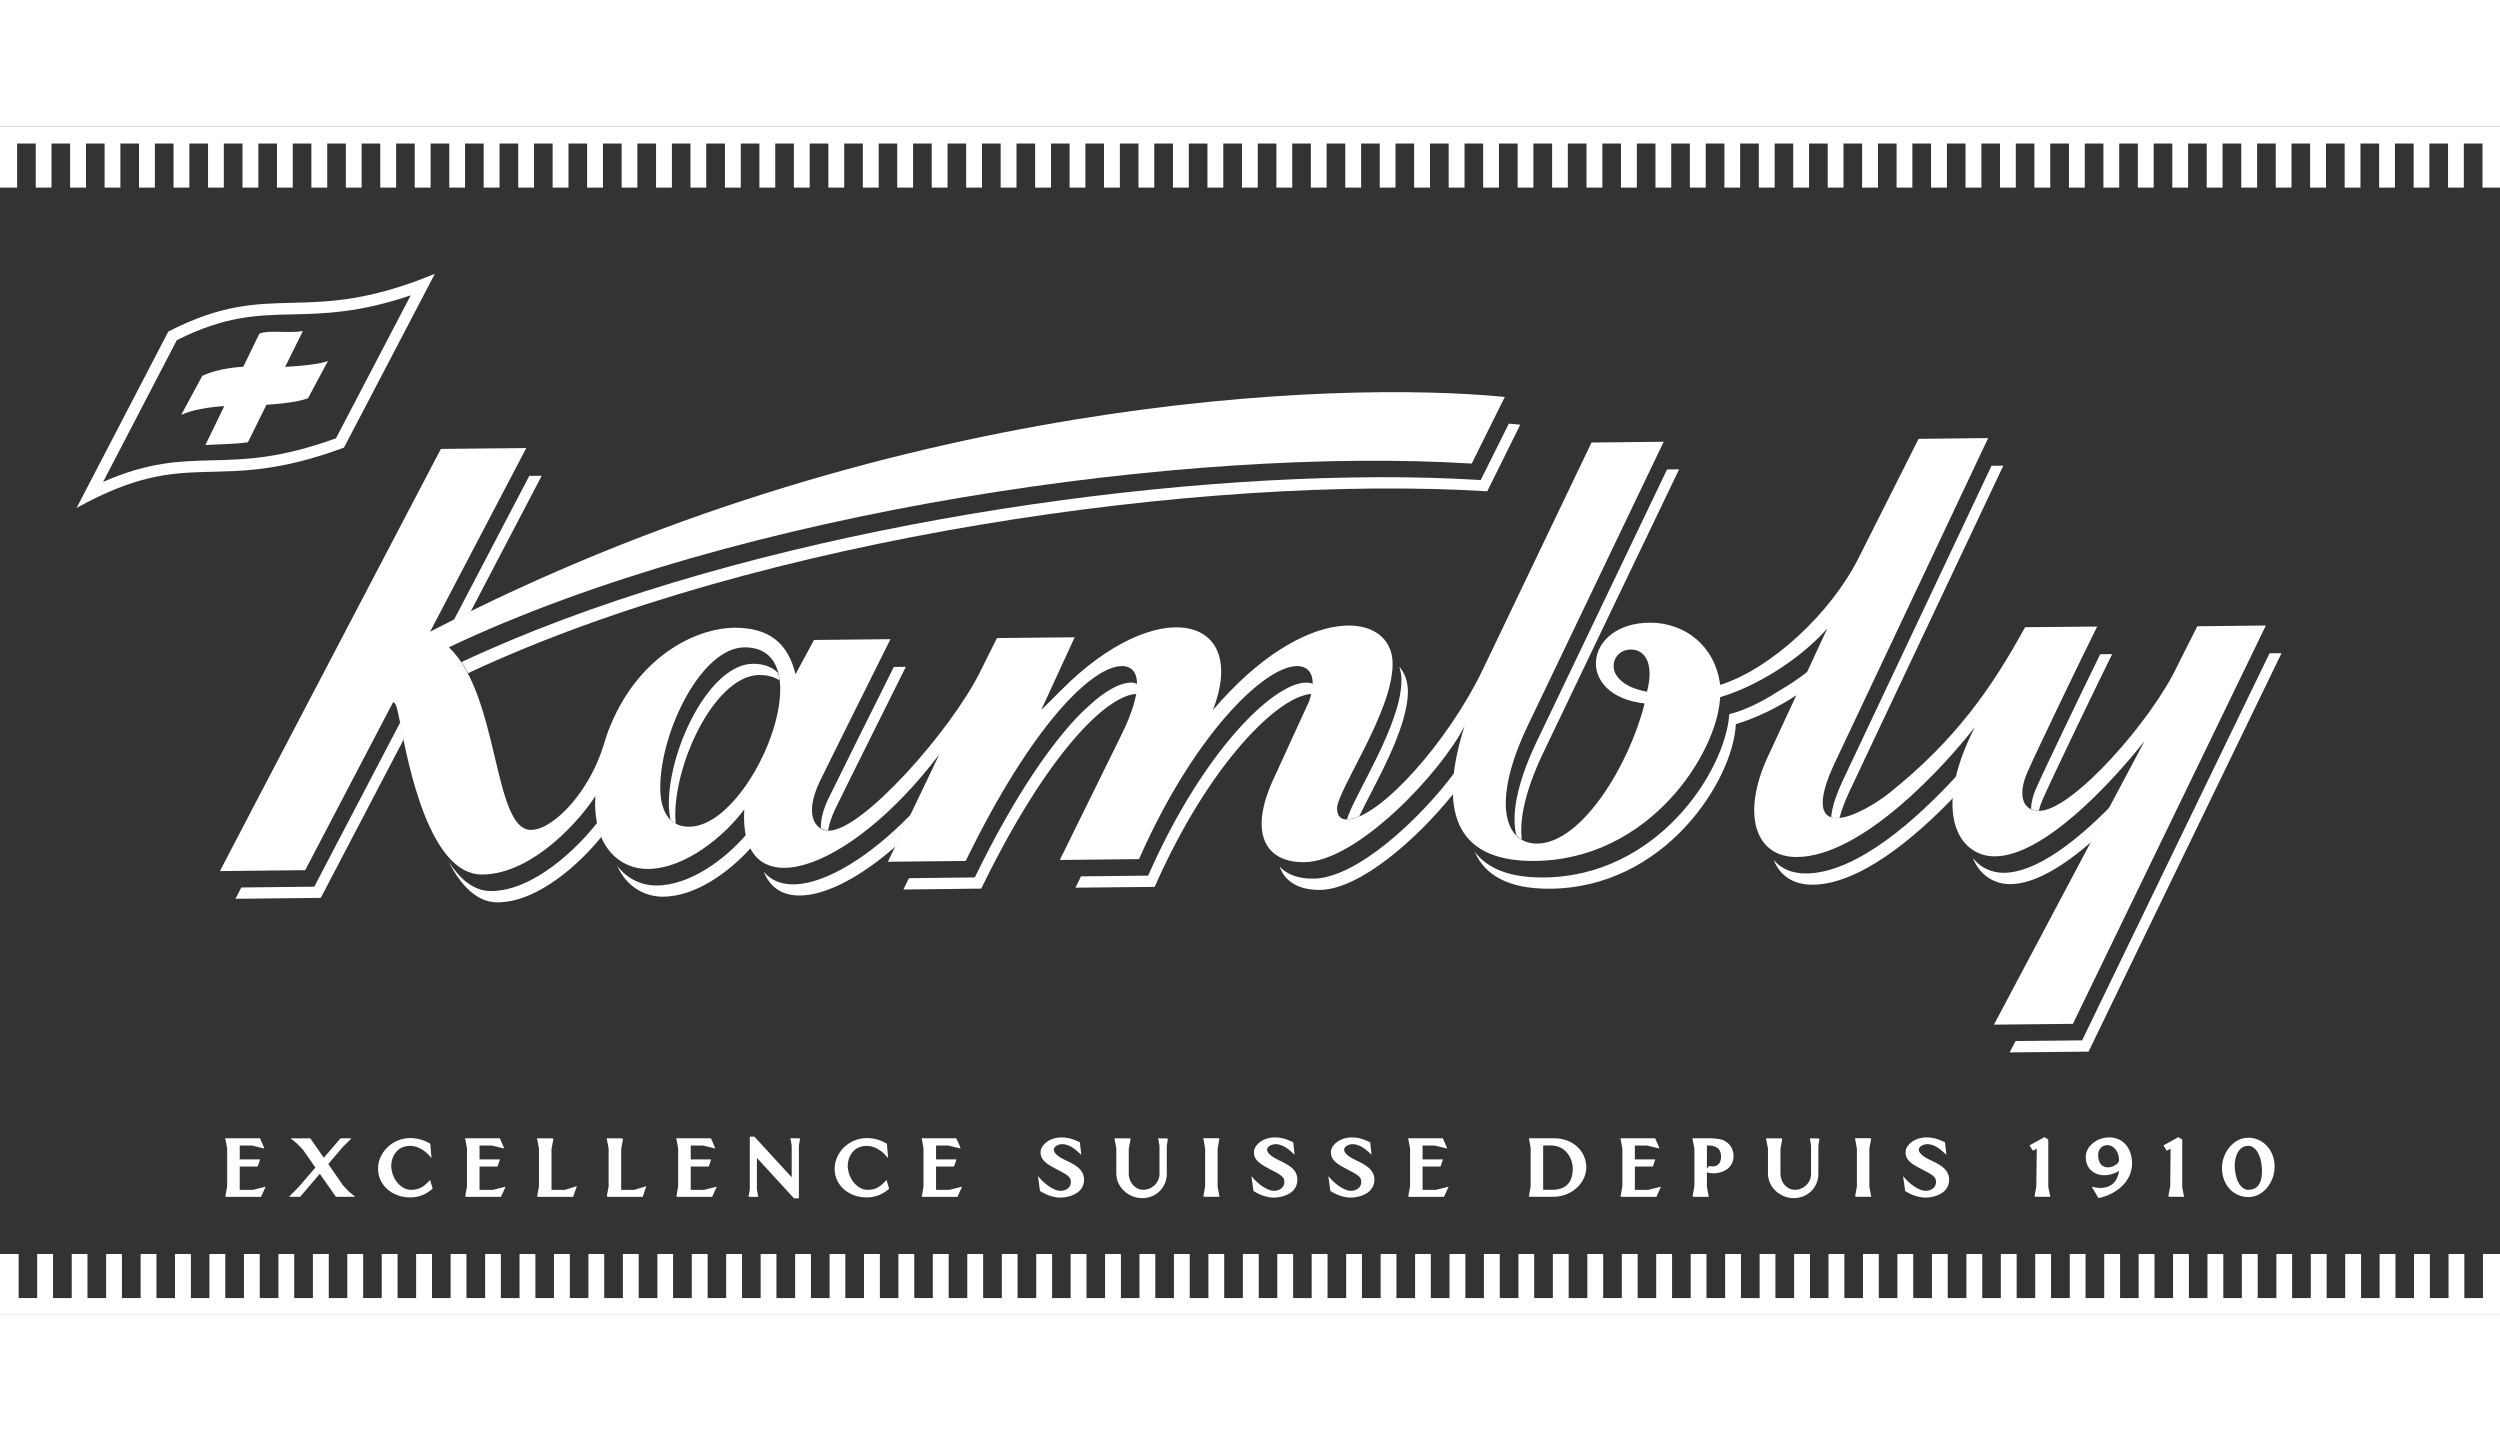
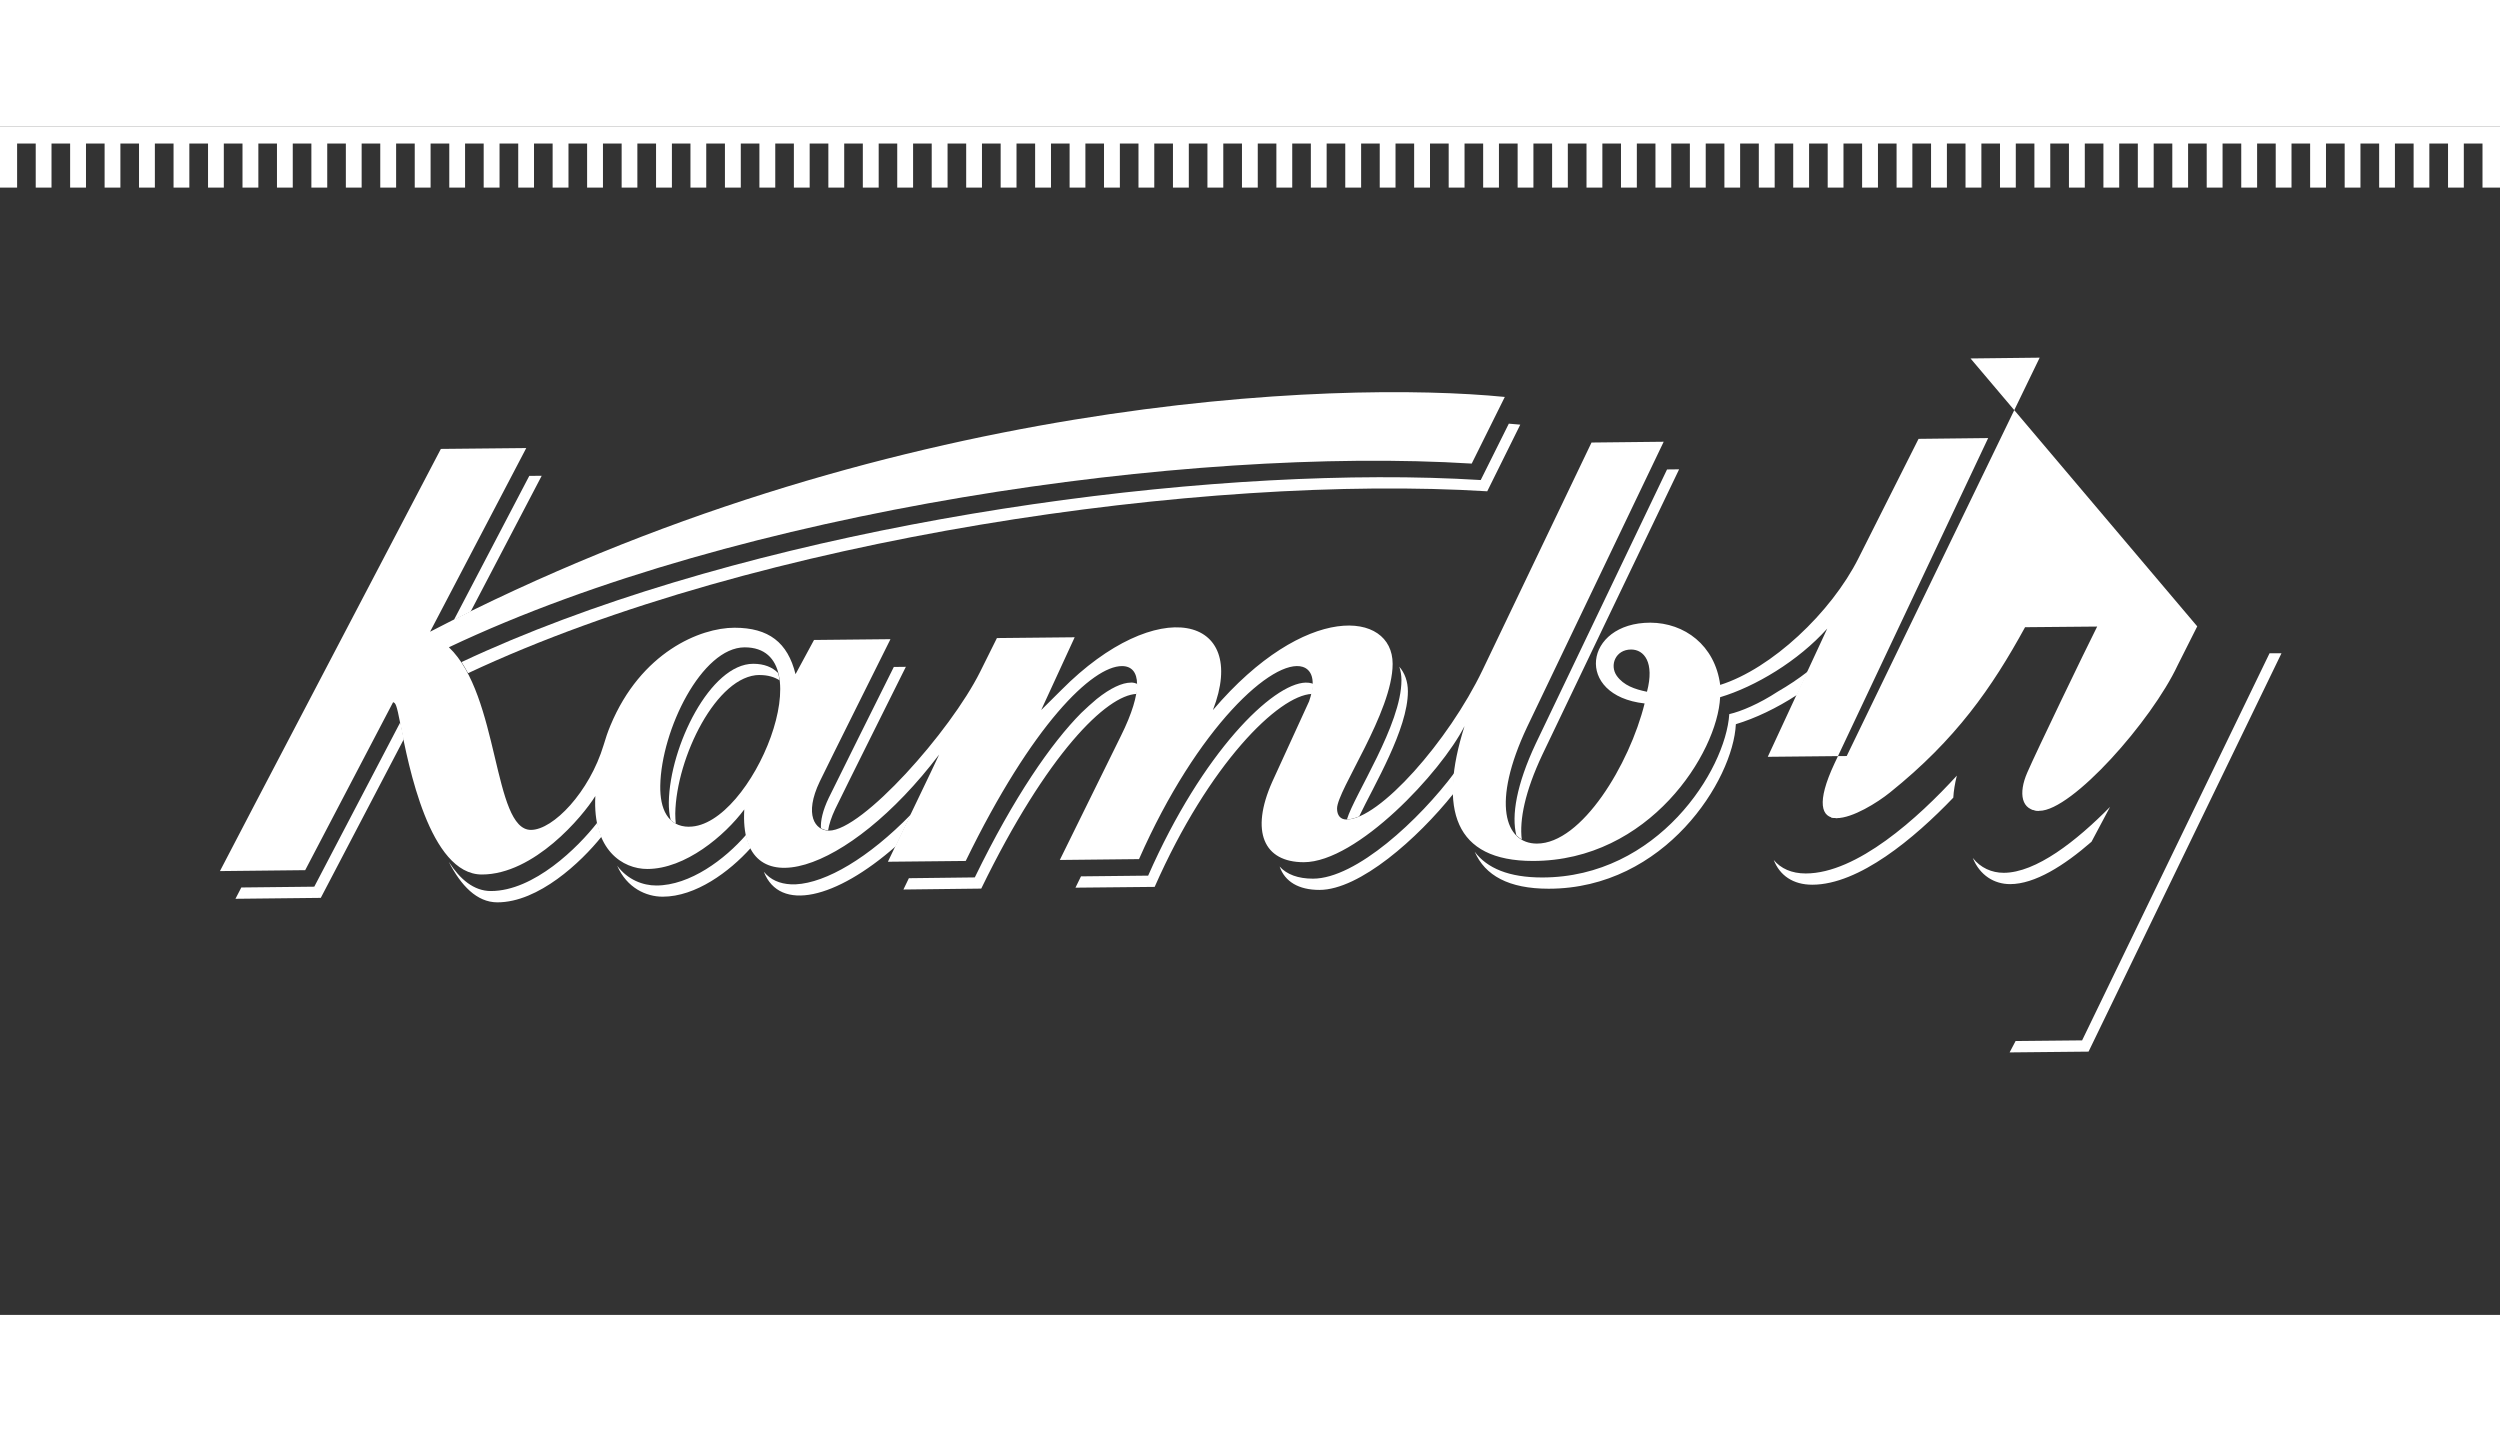
<svg xmlns="http://www.w3.org/2000/svg" id="svg4475" width="300" height="173" viewBox="0 0 380 180.6">
  <rect x="0" y="0" width="380" height="180.6" fill="#333333" stroke="none" />
  <defs>
    <style>
      .cls-1 {
        fill: #fff;
      }

      .cls-1, .cls-2 {
        fill-rule: evenodd;
      }

      .cls-2 {
        fill: none;
      }
    </style>
  </defs>
  <g id="g7913">
-     <path id="path4559" class="cls-2" d="M.24.25h379.51v180.1H.24S.24.25.24.25Z" />
    <path id="path4693" class="cls-1" d="M0,0v9.25h2.6V2.55h2.83v6.7h2.4V2.55h2.83v6.7h2.41V2.55h2.83v6.7h2.4V2.55h2.83v6.7h2.41V2.55h2.84v6.7h2.4V2.55h2.84v6.7h2.4V2.55h2.84v6.7h2.41V2.55h2.83v6.7h2.4V2.55h2.83v6.7h2.41V2.55h2.83v6.7h2.4V2.55h2.83v6.7h2.41V2.55h2.83v6.7h2.41V2.55h2.84v6.7h2.4V2.55h2.83v6.7h2.41V2.55h2.84v6.7h2.4V2.55h2.83v6.7h2.41V2.55h2.83v6.7h2.41V2.55h2.84v6.7h2.39V2.55h2.84v6.7h2.41V2.55h2.82v6.7h2.4V2.55h2.84v6.7h2.41V2.55h2.83v6.7h2.41V2.55h2.83v6.7h2.4V2.55h2.84v6.7h2.41V2.55h2.83v6.7h2.41V2.55h2.82v6.7h2.41V2.55h2.83v6.7h2.41V2.55h2.83v6.7h2.4V2.55h2.84v6.7h2.41V2.55h2.83v6.7h2.41V2.55h2.83v6.7h2.4V2.55h2.83v6.7h2.41V2.55h2.83v6.7h2.4V2.55h2.84v6.7h2.41V2.55h2.83v6.7h2.41V2.55h2.84v6.7h2.4V2.55h2.83v6.7h2.41V2.55h2.83v6.7h2.4V2.55h2.83v6.7h2.41V2.55h2.83v6.7h2.4V2.55h2.83v6.7h2.41V2.55h2.84v6.7h2.41V2.55h2.83v6.7h2.4V2.55h2.84v6.7h2.4V2.55h2.84v6.7h2.39V2.55h2.84v6.7h2.41V2.55h2.83v6.7h2.41V2.55h2.83v6.7h2.4V2.55h2.83v6.7h2.41V2.55h2.84v6.7h2.39V2.55h2.84v6.7h2.41V2.55h2.82v6.7h2.41V2.55h2.83v6.7h2.4V2.55h2.83v6.7h2.41V2.55h2.83v6.7h2.4V2.55h2.84v6.7h2.41V2.55h2.83v6.7h2.41V2.55h2.83v6.7h2.4V2.55h2.83v6.7h2.41V2.55h2.84v6.7h2.41V2.55h2.83v6.7h2.4V2.55h2.83v6.7h2.41V2.55h2.83v6.7h2.4V2.55h2.83v6.7h2.41V2.55h2.84v6.7h2.41V2.55h2.83v6.7h2.4V2.55h2.83v6.7h2.41V2.55h2.84v6.7h2.4V2.55h2.84v6.7h2.4V2.55h2.84v6.7h2.39V2.55h2.84v6.7h2.4V2.55h2.84v6.7h2.77V0H0Z" />
-     <path id="path4697" class="cls-1" d="M380,180.6v-9.26h-2.59v6.7h-2.83v-6.7h-2.4v6.7h-2.84v-6.7h-2.41v6.7h-2.82v-6.7h-2.41v6.7h-2.82v-6.7h-2.41v6.7h-2.82v-6.7h-2.41v6.7h-2.84v-6.7h-2.39v6.7h-2.84v-6.7h-2.41v6.7h-2.82v-6.7h-2.41v6.7h-2.82v-6.7h-2.41v6.7h-2.82v-6.7h-2.41v6.7h-2.82v-6.7h-2.41v6.7h-2.84v-6.7h-2.4v6.7h-2.84v-6.7h-2.41v6.7h-2.82v-6.7h-2.41v6.7h-2.82v-6.7h-2.41v6.7h-2.84v-6.7h-2.4v6.7h-2.84v-6.7h-2.41v6.7h-2.83v-6.7h-2.4v6.7h-2.83v-6.7h-2.41v6.7h-2.82v-6.7h-2.41v6.7h-2.84v-6.7h-2.4v6.7h-2.84v-6.7h-2.4v6.7h-2.84v-6.7h-2.4v6.7h-2.83v-6.7h-2.41v6.7h-2.82v-6.7h-2.41v6.7h-2.83v-6.7h-2.41v6.7h-2.84v-6.7h-2.4v6.7h-2.84v-6.7h-2.39v6.7h-2.84v-6.7h-2.41v6.7h-2.82v-6.7h-2.41v6.7h-2.84v-6.7h-2.39v6.7h-2.84v-6.7h-2.4v6.7h-2.84v-6.7h-2.4v6.7h-2.83v-6.7h-2.41v6.7h-2.82v-6.7h-2.41v6.7h-2.82v-6.7h-2.41v6.7h-2.84v-6.7h-2.4v6.7h-2.84v-6.7h-2.4v6.7h-2.83v-6.7h-2.41v6.7h-2.82v-6.7h-2.41v6.7h-2.82v-6.7h-2.41v6.7h-2.82v-6.7h-2.41v6.7h-2.84v-6.7h-2.39v6.7h-2.84v-6.7h-2.41v6.7h-2.83v-6.7h-2.41v6.7h-2.82v-6.7h-2.41v6.7h-2.82v-6.7h-2.41v6.7h-2.84v-6.7h-2.39v6.7h-2.84v-6.7h-2.4v6.7h-2.84v-6.7h-2.4v6.7h-2.83v-6.7h-2.41v6.7h-2.82v-6.7h-2.41v6.7h-2.84v-6.7h-2.39v6.7h-2.84v-6.7h-2.4v6.7h-2.84v-6.7h-2.4v6.7h-2.83v-6.7h-2.41v6.7h-2.82v-6.7h-2.41v6.7h-2.84v-6.7h-2.39v6.7h-2.84v-6.7h-2.41v6.7h-2.83v-6.7h-2.41v6.7h-2.82v-6.7h-2.41v6.7h-2.82v-6.7h-2.41v6.7h-2.82v-6.7h-2.41v6.7h-2.84v-6.7h-2.4v6.7h-2.84v-6.7h-2.4v6.7h-2.84v-6.7h-2.41v6.7h-2.82v-6.7h-2.41v6.7h-2.82v-6.7h-2.41v6.7h-2.84v-6.7h-2.4v6.7h-2.84v-6.7h-2.39v6.7h-2.84v-6.7h-2.41v6.7h-2.82v-6.7H0v9.26h380,0Z" />
-     <path id="path4701" class="cls-1" d="M333.98,75.94l-2.97,5.9c-3.97,8.48-16.07,22.14-21.03,22.14-2.74,0-3.23-2.63-1.83-5.83,1.35-3.12,8.77-18.51,10.62-22.18l-10.96.1c-5.06,9.24-10.51,17.07-20.52,25.11-1.94,1.57-5.72,3.91-8.11,3.91s-3.11-2.37-.36-8.26l23.38-49.51-10.58.12-9.14,18.16c-4.16,8.27-13.21,16.77-21.01,19.24-.8-6.06-5.44-9.43-10.61-9.46-10.12,0-11.61,11.09-.88,12.28-2.29,9.25-9.55,21.3-16.37,21.3-4.89,0-6.93-6.18-1.5-17.7.91-1.93,17.83-37.26,20.77-43.38l-10.97.12-16.57,34.6c-5.18,10.79-15.69,22.7-20.68,22.7-.89,0-1.43-.61-1.43-1.67,0-2.76,8.45-14.65,8.45-21.99,0-8.11-13.32-9.42-27.32,7.03,5.6-14.43-8.46-17.76-23.05-3.04l-3.05,3.03,5.09-11.06-11.82.12-2.55,5.13c-4.54,9.09-17.94,24.14-22.97,24.14-2.1,0-3.85-2.37-1.4-7.48,1.34-2.79,9.99-20.1,10.74-21.62l-11.62.12-2.81,5.2c-1.19-4.82-4.07-7.06-9.28-7.06s-14.23,3.72-18.86,14.87c-.41.98-.74,1.97-1.02,2.93-2.16,7.18-7.68,12.93-11.06,12.93-5.78,0-4.76-20.45-12.47-27.76,44.03-20.87,112.33-30.59,155.47-27.92l5.03-10.13c-25.68-2.54-94.34-.15-163.36,35.69l14.62-27.92-12.98.13c-1.66,3.21-32.78,62.54-33.58,64.17l12.96-.14,13.36-25.53c.37.12.52.28,1.11,3.33,1.21,6.28,4.45,22.86,12.38,22.86s15.32-8.8,17.25-11.93c-.44,8.26,4.2,11.09,7.89,11.09,5.78,0,11.77-5.05,14.75-9.05-.9,15.2,15.8,9.87,29.62-8.34-.85,1.87-5.47,11.42-7.79,16.29l11.83-.12c10.12-20.79,19.26-29.62,23.75-29.62,2.94,0,3.24,3.77-.15,10.59l-9.3,18.88,12.04-.13c8.87-20.14,20.44-30.61,24.89-29.22.75.24,2.35,1.21.96,5.24l-5.6,12.23c-3.38,7.59-1.27,12.22,4.79,12.22,8.09,0,20.88-13.66,24.44-20.69-4.01,12.68-1.56,20.5,10.39,20.5,17.69,0,28.06-16.42,28.46-24.89,5.35-1.6,11.89-5.52,16.28-10.43l-9.04,19.49c-4.06,8.8-1.87,15.23,4.36,15.23,10.01,0,22.63-13.98,27.12-19.75-6.64,13.01-2.44,19.65,3,19.65,7.36,0,17.52-10.89,22.79-17.52,0,0-18.57,34.91-22.89,43.1l12-.12,29.33-60.55-10.51.12M104.75,106.4c-3.25,0-4.45-2.73-4.39-6.23.15-8.5,6.32-21.04,12.83-21.04,12.27,0,1.12,27.26-8.44,27.26M250.34,85.88c-1.86-.38-3.55-.96-4.59-2.42-1.14-1.62-.18-4,2.18-4,1.97,0,3.59,1.95,2.41,6.42" />
+     <path id="path4701" class="cls-1" d="M333.98,75.94l-2.97,5.9c-3.97,8.48-16.07,22.14-21.03,22.14-2.74,0-3.23-2.63-1.83-5.83,1.35-3.12,8.77-18.51,10.62-22.18l-10.96.1c-5.06,9.24-10.51,17.07-20.52,25.11-1.94,1.57-5.72,3.91-8.11,3.91s-3.11-2.37-.36-8.26l23.38-49.51-10.58.12-9.14,18.16c-4.16,8.27-13.21,16.77-21.01,19.24-.8-6.06-5.44-9.43-10.61-9.46-10.12,0-11.61,11.09-.88,12.28-2.29,9.25-9.55,21.3-16.37,21.3-4.89,0-6.93-6.18-1.5-17.7.91-1.93,17.83-37.26,20.77-43.38l-10.97.12-16.57,34.6c-5.18,10.79-15.69,22.7-20.68,22.7-.89,0-1.43-.61-1.43-1.67,0-2.76,8.45-14.65,8.45-21.99,0-8.11-13.32-9.42-27.32,7.03,5.6-14.43-8.46-17.76-23.05-3.04l-3.05,3.03,5.09-11.06-11.82.12-2.55,5.13c-4.54,9.09-17.94,24.14-22.97,24.14-2.1,0-3.85-2.37-1.4-7.48,1.34-2.79,9.99-20.1,10.74-21.62l-11.62.12-2.81,5.2c-1.19-4.82-4.07-7.06-9.28-7.06s-14.23,3.72-18.86,14.87c-.41.98-.74,1.97-1.02,2.93-2.16,7.18-7.68,12.93-11.06,12.93-5.78,0-4.76-20.45-12.47-27.76,44.03-20.87,112.33-30.59,155.47-27.92l5.03-10.13c-25.68-2.54-94.34-.15-163.36,35.69l14.62-27.92-12.98.13c-1.66,3.21-32.78,62.54-33.58,64.17l12.96-.14,13.36-25.53c.37.12.52.28,1.11,3.33,1.21,6.28,4.45,22.86,12.38,22.86s15.32-8.8,17.25-11.93c-.44,8.26,4.2,11.09,7.89,11.09,5.78,0,11.77-5.05,14.75-9.05-.9,15.2,15.8,9.87,29.62-8.34-.85,1.87-5.47,11.42-7.79,16.29l11.83-.12c10.12-20.79,19.26-29.62,23.75-29.62,2.94,0,3.24,3.77-.15,10.59l-9.3,18.88,12.04-.13c8.87-20.14,20.44-30.61,24.89-29.22.75.24,2.35,1.21.96,5.24l-5.6,12.23c-3.38,7.59-1.27,12.22,4.79,12.22,8.09,0,20.88-13.66,24.44-20.69-4.01,12.68-1.56,20.5,10.39,20.5,17.69,0,28.06-16.42,28.46-24.89,5.35-1.6,11.89-5.52,16.28-10.43l-9.04,19.49l12-.12,29.33-60.55-10.51.12M104.75,106.4c-3.25,0-4.45-2.73-4.39-6.23.15-8.5,6.32-21.04,12.83-21.04,12.27,0,1.12,27.26-8.44,27.26M250.34,85.88c-1.86-.38-3.55-.96-4.59-2.42-1.14-1.62-.18-4,2.18-4,1.97,0,3.59,1.95,2.41,6.42" />
    <path id="path4705" class="cls-1" d="M346.78,80.03h-1.81s-28.49,58.84-28.49,58.84l-10.11.1-.91,1.73,12-.12,29.32-60.54M68.23,111.75c1.69,2.63,3.79,4.42,6.39,4.42,6.53,0,13.24-6.62,16.17-10.4.16.79.37,1.51.63,2.15-3.09,3.85-9.55,9.97-15.82,9.97-3.14,0-5.55-2.59-7.37-6.13M60.86,90.49l-13.09,25.02-11.09.12-.89,1.72,12.97-.14,12.62-24.12-.46-2.28-.06-.32M93.81,112.32c1.6,2.15,3.92,3.01,5.94,3.01,5.14,0,10.45-4,13.66-7.71.16.77.39,1.44.69,2.02-3.24,3.61-8.36,7.39-13.37,7.39-2.49,0-5.43-1.3-6.92-4.71M116.12,113.26c.99,1.2,2.39,1.81,4.1,1.89h.75c4.59-.23,11.07-4.02,17.51-10.64l-2.33,4.86c-9.12,8.02-17.64,10.03-20.04,3.89M194.51,112.45c1.08,1.2,2.79,1.84,5.06,1.84,6.56,0,16.22-8.99,21.53-16.13-.13,1.12-.2,2.2-.17,3.2-5.47,6.85-14.27,14.64-20.38,14.64-3.16,0-5.25-1.26-6.04-3.54M171.91,84.49c-1.34,0-3.12.82-5.22,2.5-.77.65-1.56,1.36-2.34,2.11-4.54,4.58-10.19,12.69-16.18,25l-10.02.12-.83,1.72,11.83-.14c10.03-20.6,19.09-29.43,23.62-29.59.11-.56.15-1.07.13-1.52-.29-.12-.61-.21-.99-.21M224.14,110.18c1.9,2.54,5.24,3.93,10.26,3.93,17.56,0,27.9-16.3,28.45-24.83,1.77-.4,4.55-1.57,7.4-3.44,1.57-.9,3.11-1.93,4.58-3.07l-1.67,3.58c-3.09,2.02-6.38,3.58-9.31,4.46-.4,8.47-10.77,25.01-28.46,25.01-6.05,0-9.66-2-11.24-5.63M198.46,84.49c-5,.13-15.65,10.5-23.94,29.34l-10.21.11-.84,1.72,12.04-.12c8.28-18.77,18.87-29.13,23.89-29.33.14-.58.2-1.08.2-1.51l-.18-.09c-.29-.09-.61-.12-.95-.12M269.59,111.43c1.09,1.33,2.75,2.07,4.88,2.07,7.76,0,17.07-8.41,22.97-14.87-.3,1.2-.48,2.32-.54,3.35-5.9,6.16-14.33,13.23-21.44,13.23-2.91,0-4.94-1.4-5.86-3.78M299.87,111.15c1.17,1.49,2.87,2.25,4.69,2.25,4.91,0,11.06-4.83,16.17-10.02l-2.82,5.3c-4.17,3.63-8.62,6.44-12.37,6.44-2.42,0-4.6-1.33-5.67-3.96M255.21,52.07l-1.82.02c-4.44,9.24-19.1,39.85-19.95,41.66-2.96,6.29-3.71,10.97-2.96,13.94.25.25.53.48.83.65-.37-2.97.48-7.28,3.12-12.88.91-1.93,17.84-37.26,20.79-43.38M137.7,82.09l-1.84.02c-2.39,4.8-8.75,17.54-9.89,19.9-.92,1.92-1.25,3.45-1.19,4.61.34.19.7.31,1.09.33.15-.92.49-1.99,1.08-3.24,1.34-2.79,9.99-20.1,10.74-21.62M115.48,83.34c1.24,0,2.22.3,3.01.8-.05-.39-.12-.75-.21-1.1-.87-.89-2.11-1.41-3.79-1.41-6.51,0-12.69,12.54-12.83,21.04-.01.98.08,1.9.28,2.71.24.21.5.4.78.56-.05-.5-.08-1.02-.08-1.56.15-8.51,6.32-21.05,12.83-21.05M212.69,82.07c.21.62.33,1.31.33,2.06,0,6.76-7.15,17.38-8.29,21.16.56-.01,1.2-.18,1.87-.47,2.26-4.75,7.4-13.24,7.4-18.99,0-1.51-.47-2.79-1.31-3.76M304.51,51.51l-1.8.02-22.58,47.79c-1.16,2.49-1.71,4.34-1.79,5.66.24.06.53.11.84.11l.43-.05c.29-1.1.76-2.41,1.5-4l23.39-49.52M321.06,80.16l-1.83.02c-2.64,5.37-8.57,17.7-9.77,20.46-.49,1.12-.73,2.16-.74,3.05.33.16.71.26,1.18.28.13-.52.3-1.06.54-1.62,1.35-3.12,8.77-18.5,10.61-22.19M209.53,53.27c5.45-.02,10.65.13,15.54.43l4.27-8.57,1.74.15-5.02,10.13c-42.97-2.65-110.87,6.98-154.92,27.65-.31-.59-.64-1.15-.99-1.69,39.03-18.34,96.83-27.99,139.39-28.1M82.34,53.05l-1.89.02-11.46,21.9,2.55-1.28,10.8-20.64" />
-     <path id="path4709" class="cls-1" d="M39.36,153.75h.16l.48,1.1.18.46-.50-.12-1.4-.34h-1.84v2.11h3.1l-.38,1.09h-2.72v3.54h2.01l1.93-.48-.7,1.55h-5.15l-.28-.06.05-.28.23-1.27v-5.75l-.23-1.21-.08-.34h5.11M51.88,153.76h-.12l-2.54,2.95-2.06-2.95h-2.99l.96.78.93.96,1.88,2.7-2.54,2.96-1.06,1.07-.41.42h.57s1.12,0,1.12,0l2.99-3.5,2.45,3.5h2.94l-.96-.79-.91-.96-2.23-3.23,2.24-2.64,1.29-1.26-.58-.02h-.98M57.46,158.32c0,1.18.43,2.21,1.25,3.02.92.91,2.27,1.43,3.67,1.4,1.19,0,2.29-.41,3.26-1.22l.12-.11-.38-1.32-.3.3c-.79.85-1.54,1.19-2.6,1.2-1.32.03-2.84-1.36-3.01-3.45-.04-.66.14-1.67.83-2.41.52-.55,1.21-.82,2.07-.82,1.56,0,2.71,1.29,2.72,1.3l.5.55-.19-2.19-.11-.06c-.92-.52-1.91-.79-2.92-.79-2.93.01-4.91,2.4-4.91,4.6M75.79,153.75h-5.11l.08.34.22,1.21v5.75l-.22,1.27-.05.28.27.06h5.17l.7-1.55-1.93.48h-2.03v-3.54h2.73l.37-1.09h-3.1v-2.11h1.83l1.43.34.48.12-.17-.46-.49-1.1h-.17M81.92,153.75h-.29l.06.34.23,1.21v5.75l-.23,1.27-.05.28.28.06h5.19l.57-1.63-1.83.56h-2.02v-6.23l.24-1.26.04-.29-.27-.05h-1.91M92.51,153.75h-.31l.08.34.23,1.21v5.75l-.23,1.27-.05.28.28.06h5.18l.55-1.63-1.81.56h-2.01v-6.23l.23-1.26.03-.29-.26-.05h-1.91M107.9,153.75h-5.11l.07.34.22,1.21v5.75l-.22,1.27-.05.28.27.06h5.16l.71-1.55-1.94.48h-2.02v-3.54h2.74l.36-1.09h-3.1v-2.11h1.84l1.4.34.49.12-.18-.46-.48-1.1h-.17M114.55,153.51h-.58v8.02l-.19,1.09.27.04h1.2l-.06-.34-.14-.8v-4.79l5.64,6.15h.74v-7.99l.18-1.09-.26-.05h-1.23l.09.34.13.8v4.79l-5.67-6.17h-.11M126.86,158.32c0,1.18.42,2.21,1.24,3.02.92.91,2.26,1.43,3.69,1.4,1.19,0,2.27-.41,3.24-1.22l.12-.11-.39-1.32-.3.3c-.79.85-1.51,1.19-2.58,1.2-1.33.03-2.85-1.36-3.02-3.45-.04-.66.15-1.67.83-2.41.52-.55,1.22-.82,2.09-.82,1.56,0,2.69,1.29,2.71,1.3l.5.55-.18-2.19-.12-.06c-.92-.52-1.9-.79-2.91-.79-2.94.01-4.91,2.4-4.91,4.6M145.2,153.75h-5.12l.09.34.2,1.21v5.75l-.2,1.27-.08.28.28.06h5.16l.7-1.55-1.93.48h-2.02v-3.54h2.73l.37-1.09h-3.1v-2.11h1.83l1.42.34.48.12-.16-.46-.5-1.1h-.15M161.28,153.62c-1.7.02-2.93,1.05-3.09,1.99-.23,1.48,1.13,2.18,2.56,2.92l.29.16c1.53.77,1.84,1.15,1.71,1.98-.14.78-1,1.09-1.57,1.07-1.43-.07-2.86-1.64-2.87-1.65l-.54-.58.31,2.26.11.06c.94.58,1.91.89,2.86.94h.08c.54.02,2.02-.15,2.91-.99.5-.47.74-1.06.74-1.75-.02-1.63-1.46-2.31-2.99-3.03-1.09-.52-1.67-1.09-1.61-1.57.05-.36.46-.67,1.02-.77.21-.03,1.28-.16,2.65,1.15l.51.46-.22-1.91-.12-.06c-1.3-.62-2.12-.69-2.74-.68M176.33,153.76h-.3l.07.35.14.78v4.27c0,1.34-1.12,2.42-2.47,2.42-1.21,0-2.2-1.1-2.2-2.46v-3.77l.24-1.24.05-.3-.29-.05h-2.19l.08.35.22,1.19v3.82c0,2.03,1.81,3.73,3.93,3.73s3.74-1.64,3.74-3.68v-4.27l.17-1.07-.28-.06h-.92M183.18,153.75h-.3l.09.34.21,1.26v5.69l-.27,1.55.27.06h2.2l-.08-.34-.22-1.2v-5.77l.22-1.26.06-.29-.27-.05h-1.92M193.72,153.62c-1.73.02-2.93,1.05-3.1,1.99-.23,1.48,1.14,2.18,2.56,2.92l.31.16c1.53.77,1.84,1.15,1.71,1.98-.16.78-1.01,1.09-1.57,1.07-1.44-.07-2.87-1.64-2.9-1.65l-.52-.58.32,2.26.1.06c.95.58,1.91.89,2.87.94h.06c.54.02,2.04-.15,2.92-.99.48-.47.72-1.06.72-1.75,0-1.63-1.46-2.31-2.98-3.03-1.09-.52-1.67-1.09-1.62-1.57.05-.36.46-.67,1.03-.77.19-.03,1.28-.16,2.66,1.15l.49.46-.21-1.91-.13-.06c-1.29-.62-2.1-.69-2.73-.68M205.41,153.62c-1.7.02-2.93,1.05-3.09,1.99-.22,1.48,1.13,2.18,2.57,2.92l.3.16c1.52.77,1.84,1.15,1.69,1.98-.13.78-1,1.09-1.57,1.07-1.41-.07-2.86-1.64-2.87-1.65l-.54-.58.32,2.26.09.06c.97.58,1.93.89,2.89.94h.06c.54.02,2.01-.15,2.91-.99.49-.47.74-1.06.74-1.75-.02-1.62-1.47-2.31-2.99-3.03-1.08-.52-1.67-1.09-1.61-1.57.04-.36.46-.67,1.02-.77.2-.03,1.27-.16,2.67,1.15l.48.46-.21-1.91-.14-.06c-1.29-.62-2.09-.69-2.73-.68M219.13,153.75h-5.1l.07.34.23,1.21v5.75l-.23,1.27-.06.28.29.06h5.15l.71-1.55-1.95.48h-2.01v-3.54h2.73l.37-1.09h-3.1v-2.11h1.83l1.41.34.5.12-.18-.46-.48-1.1h-.18M251.42,153.75h-5.11l.06.34.23,1.21v5.75l-.23,1.27-.05.28.28.06h5.17l.7-1.55-1.93.48h-2.04v-3.54h2.74l.36-1.09h-3.1v-2.11h1.82l1.43.34.48.12-.17-.46-.48-1.1h-.16M261.16,155.31c-.35-.33-.93-.48-1.71-.48v3.53l.33-.41.16.04c.46.1.87.03,1.17-.21.33-.25.49-.68.49-1.21,0-.56-.13-.97-.43-1.26M259.4,153.75c.49,0,1.94,0,2.59.32,1,.5,1.49,1.28,1.51,2.39.02.76-.31,1.45-.93,1.95-.82.62-2.03.84-3.12.53v2.17l.22,1.21.07.34h-2.2l-.27-.06.04-.28.24-1.27v-5.75l-.24-1.2-.07-.35h2.16M275.38,153.76h-.29l.07.35.12.78v4.27c0,1.34-1.09,2.42-2.46,2.42-1.21,0-2.19-1.1-2.19-2.46v-3.77l.22-1.24.06-.3-.28-.05h-2.19l.06.35.23,1.19v3.82c0,2.03,1.8,3.73,3.92,3.73s3.74-1.64,3.74-3.68v-4.27l.17-1.07-.28-.06h-.92M282.25,153.75h-.29l.06.34.23,1.26v5.69l-.27,1.55.27.06h2.19l-.07-.34-.23-1.21v-5.76l.23-1.26.05-.29-.28-.05h-1.9M292.78,153.62c-1.74.02-2.95,1.05-3.11,1.99-.23,1.48,1.13,2.18,2.57,2.92l.3.16c1.54.77,1.85,1.15,1.71,1.98-.15.78-1,1.09-1.57,1.07-1.43-.07-2.88-1.64-2.89-1.65l-.52-.58.32,2.26.09.06c.95.58,1.92.89,2.88.94h.07c.54.02,2.03-.15,2.91-.99.48-.47.73-1.06.73-1.75-.02-1.63-1.46-2.31-2.99-3.03-1.08-.52-1.67-1.09-1.62-1.57.05-.36.47-.67,1.04-.77.19-.03,1.27-.16,2.65,1.15l.5.46-.21-1.91-.13-.06c-1.29-.62-2.09-.69-2.72-.68M310.63,153.65l-2.14,1.18.5.81.6-.3-.07,5.72-.22,1.25-.06.28.28.06h2.13l-.07-.34-.24-1.15v-7.21l-.57-.37-.13.07M330.98,153.65l-2.13,1.18.48.81.6-.3-.06,5.72-.24,1.25-.05.28.28.06h2.14l-.09-.34-.21-1.15v-7.21l-.58-.37-.15.07M343.16,161.03c.49-.53.72-1.43.65-2.7-.12-2.27-1.12-3.44-2.06-3.43-.53,0-.94.18-1.29.55-.62.67-.82,1.82-.78,2.68.1,2.29,1.11,3.47,2.07,3.46.6-.01,1.07-.19,1.42-.56M344.49,154.84c.83.83,1.27,2,1.25,3.32-.03,2.19-1.65,4.53-3.99,4.53-1.05,0-2.03-.41-2.76-1.15-.82-.83-1.26-2.01-1.25-3.34.03-2.18,1.65-4.53,4.01-4.53,1.03,0,2.01.41,2.74,1.16M322.08,157.19v-.19c.01-.73-.32-1.47-.83-1.87-.3-.24-.77-.47-1.42-.25-.38.12-.98.59-.91,1.56.04.69.25,1.2.63,1.46.31.24.73.33,1.25.23.48-.08,1.25-.54,1.27-.93M322.65,154.28c.94.72,1.45,1.95,1.42,3.4-.07,2.8-2.54,4.59-4.94,5.13l-.17.03-1.02-1.73.54.11c1,.2,1.93.03,2.61-.51.56-.45.88-1.16,1.02-2.01-1.14.71-2.55.9-3.64.36-.93-.46-1.43-1.33-1.43-2.43v-.13c.04-1.48,1.45-2.44,2.35-2.7,1.23-.36,2.38-.19,3.26.48M238.27,160.77c.69-.72.79-1.74.79-2.37v-.16c-.04-1.33-.98-3.4-3.36-3.4h-1.14v6.74h1.38c1.01,0,1.81-.28,2.33-.81M236.22,153.75c2.79,0,4.85,1.85,4.9,4.39,0,1.08-.45,2.13-1.26,2.96-.98,1.01-2.36,1.55-3.84,1.55h-3.36l-.28-.06.06-.28.22-1.27v-5.81l-.2-1.14-.06-.34h3.82" />
-     <path id="path4713" class="cls-1" d="M49.85,35.6c-.89.39-3.58.76-6.51.9l2.7-5.46c-2.04.41-5.14-.2-6.61.4l-2.45,5.04c-2.39.12-4.77.67-6.23,1.38l-3.2,5.93c1.64-.76,4.1-1.17,6.54-1.33l-2.87,5.92c1.97-.13,4.3-.12,6.46-.42l2.82-5.7c2.63-.16,4.82-.46,6.31-.98l3.04-5.67" />
-     <path id="path4717" class="cls-1" d="M52.29,48.77c-19.88,7.37-23.13-.55-40.65,9.17l13.94-26.81c15.97-8.2,20.59-.52,40.52-8.78l-13.81,26.41M15.67,53.98c6.97-3.05,11.68-3.16,16.62-3.28,5.03-.12,10.23-.25,18.78-3.35l11.36-21.73c-7.81,2.66-13.18,2.79-18,2.9-5.46.12-10.19.24-17.55,3.91l-11.2,21.54" />
  </g>
</svg>